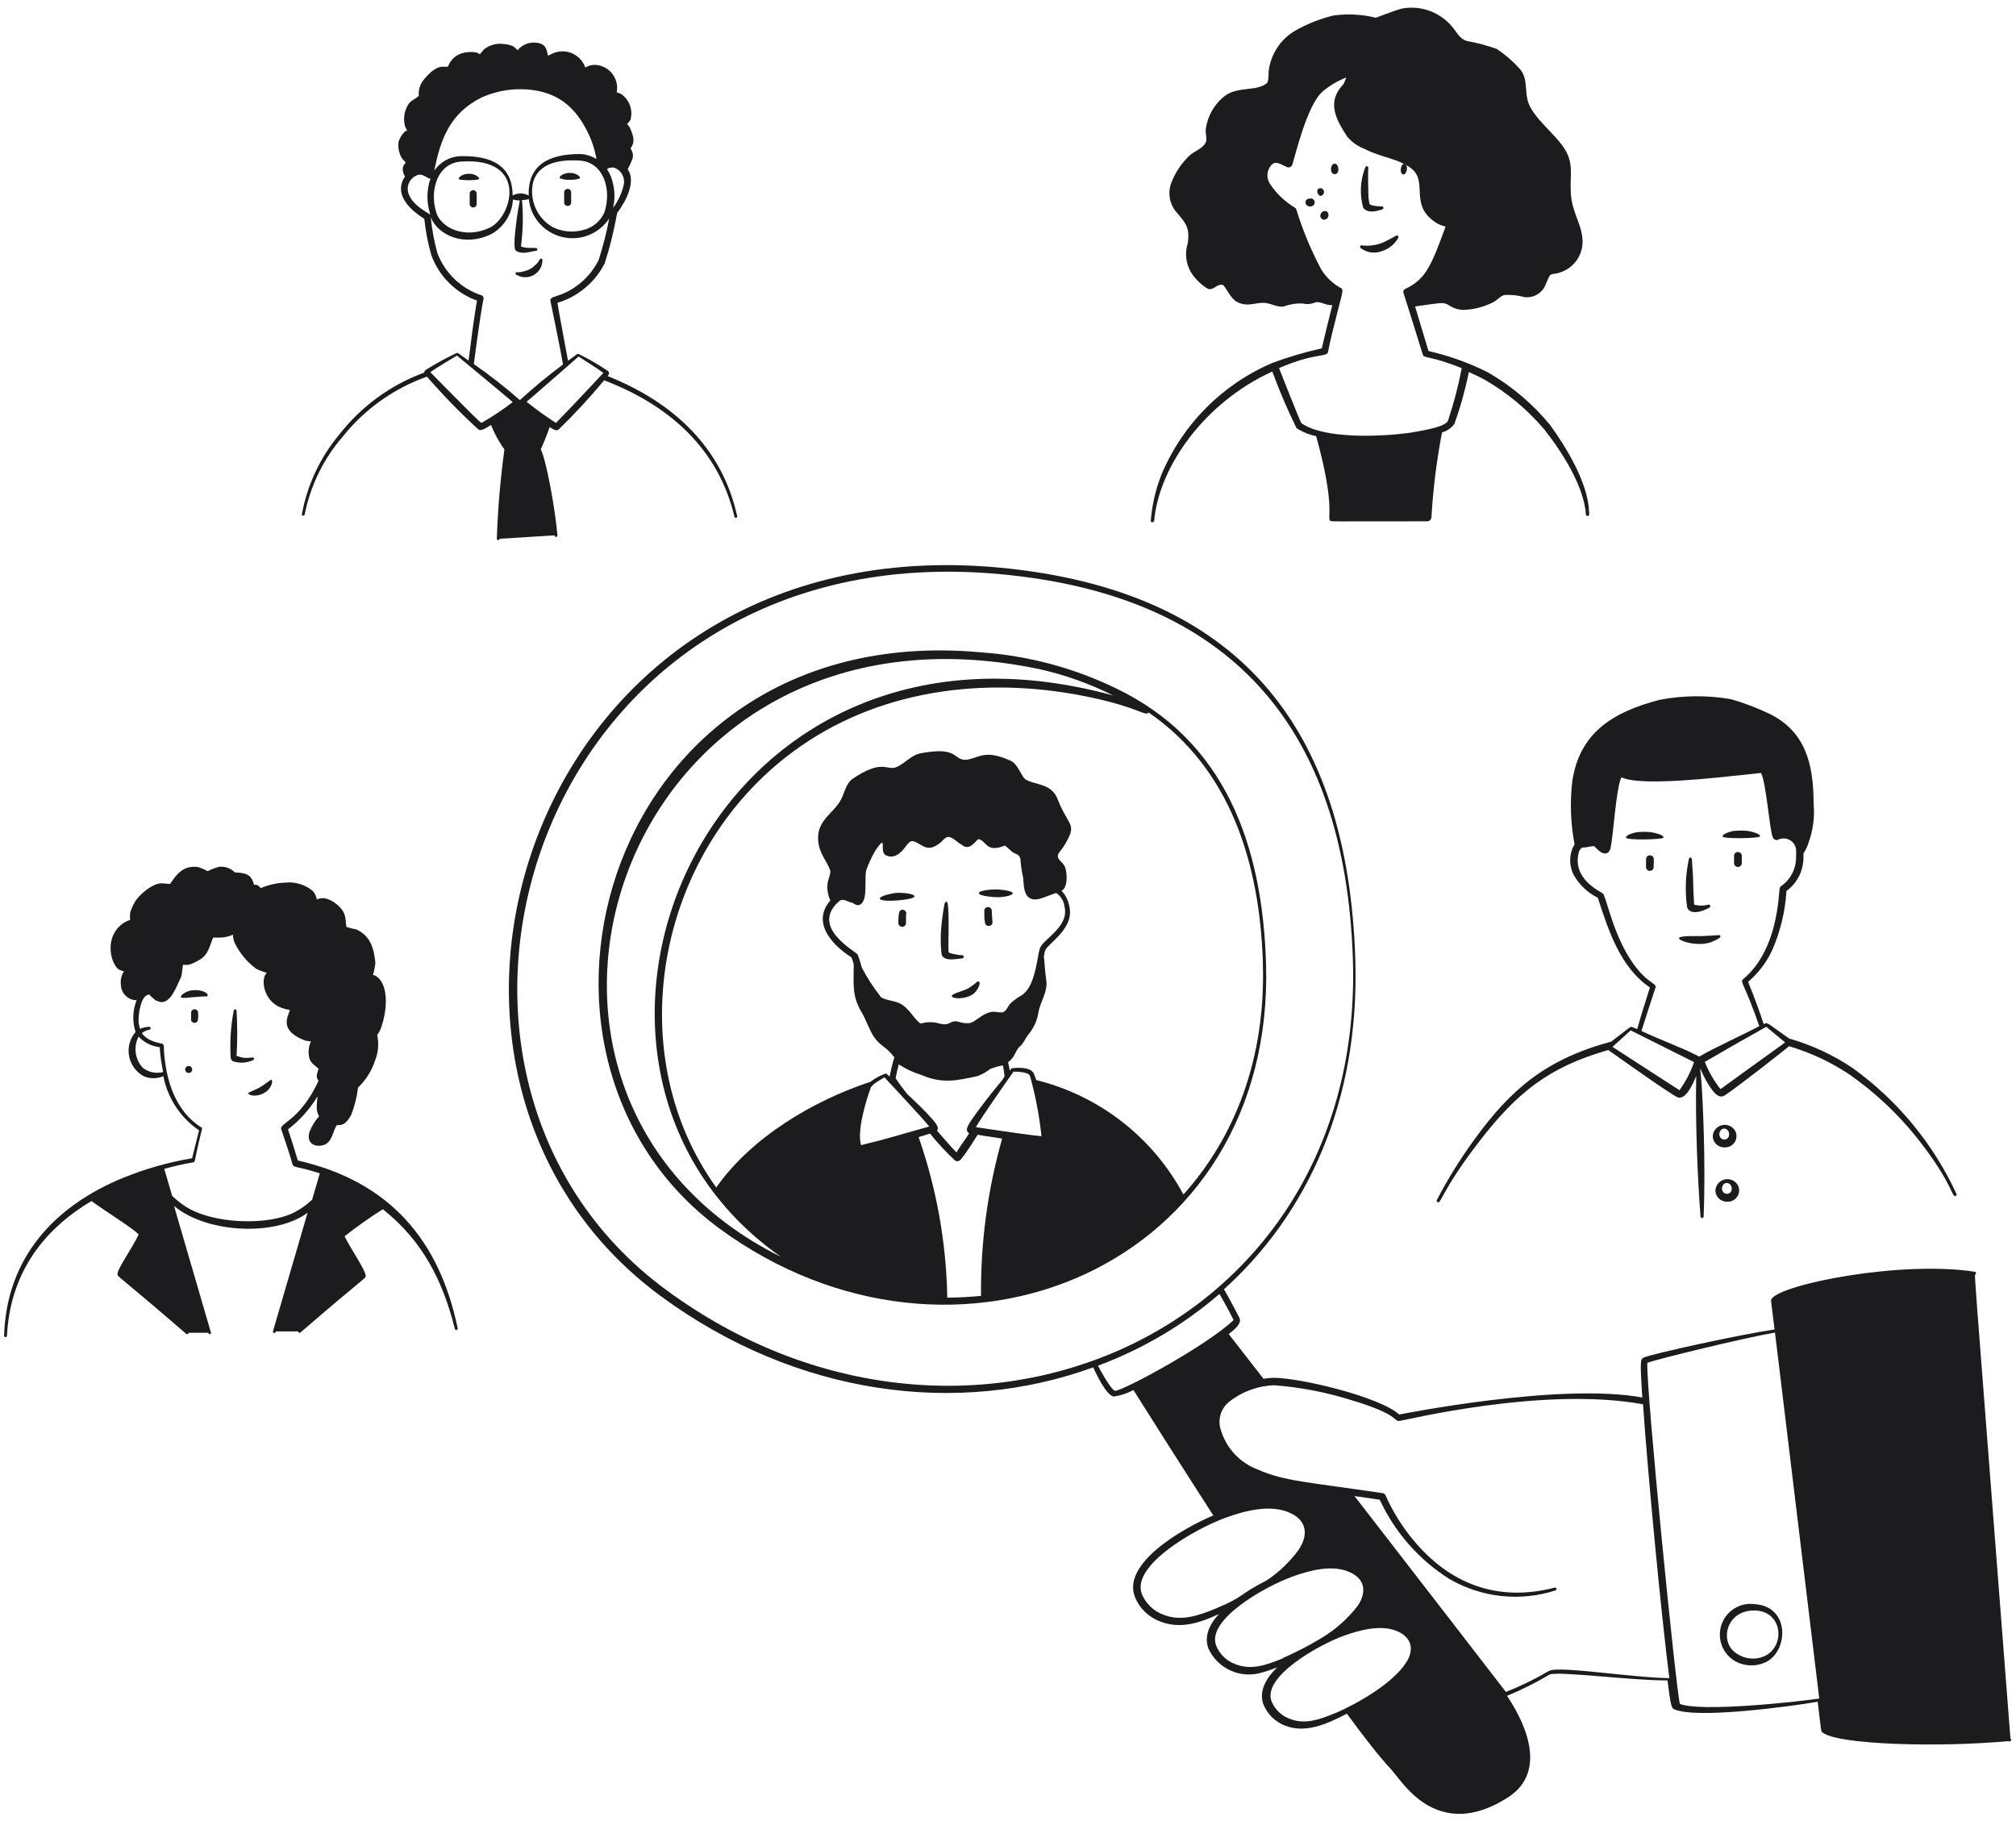
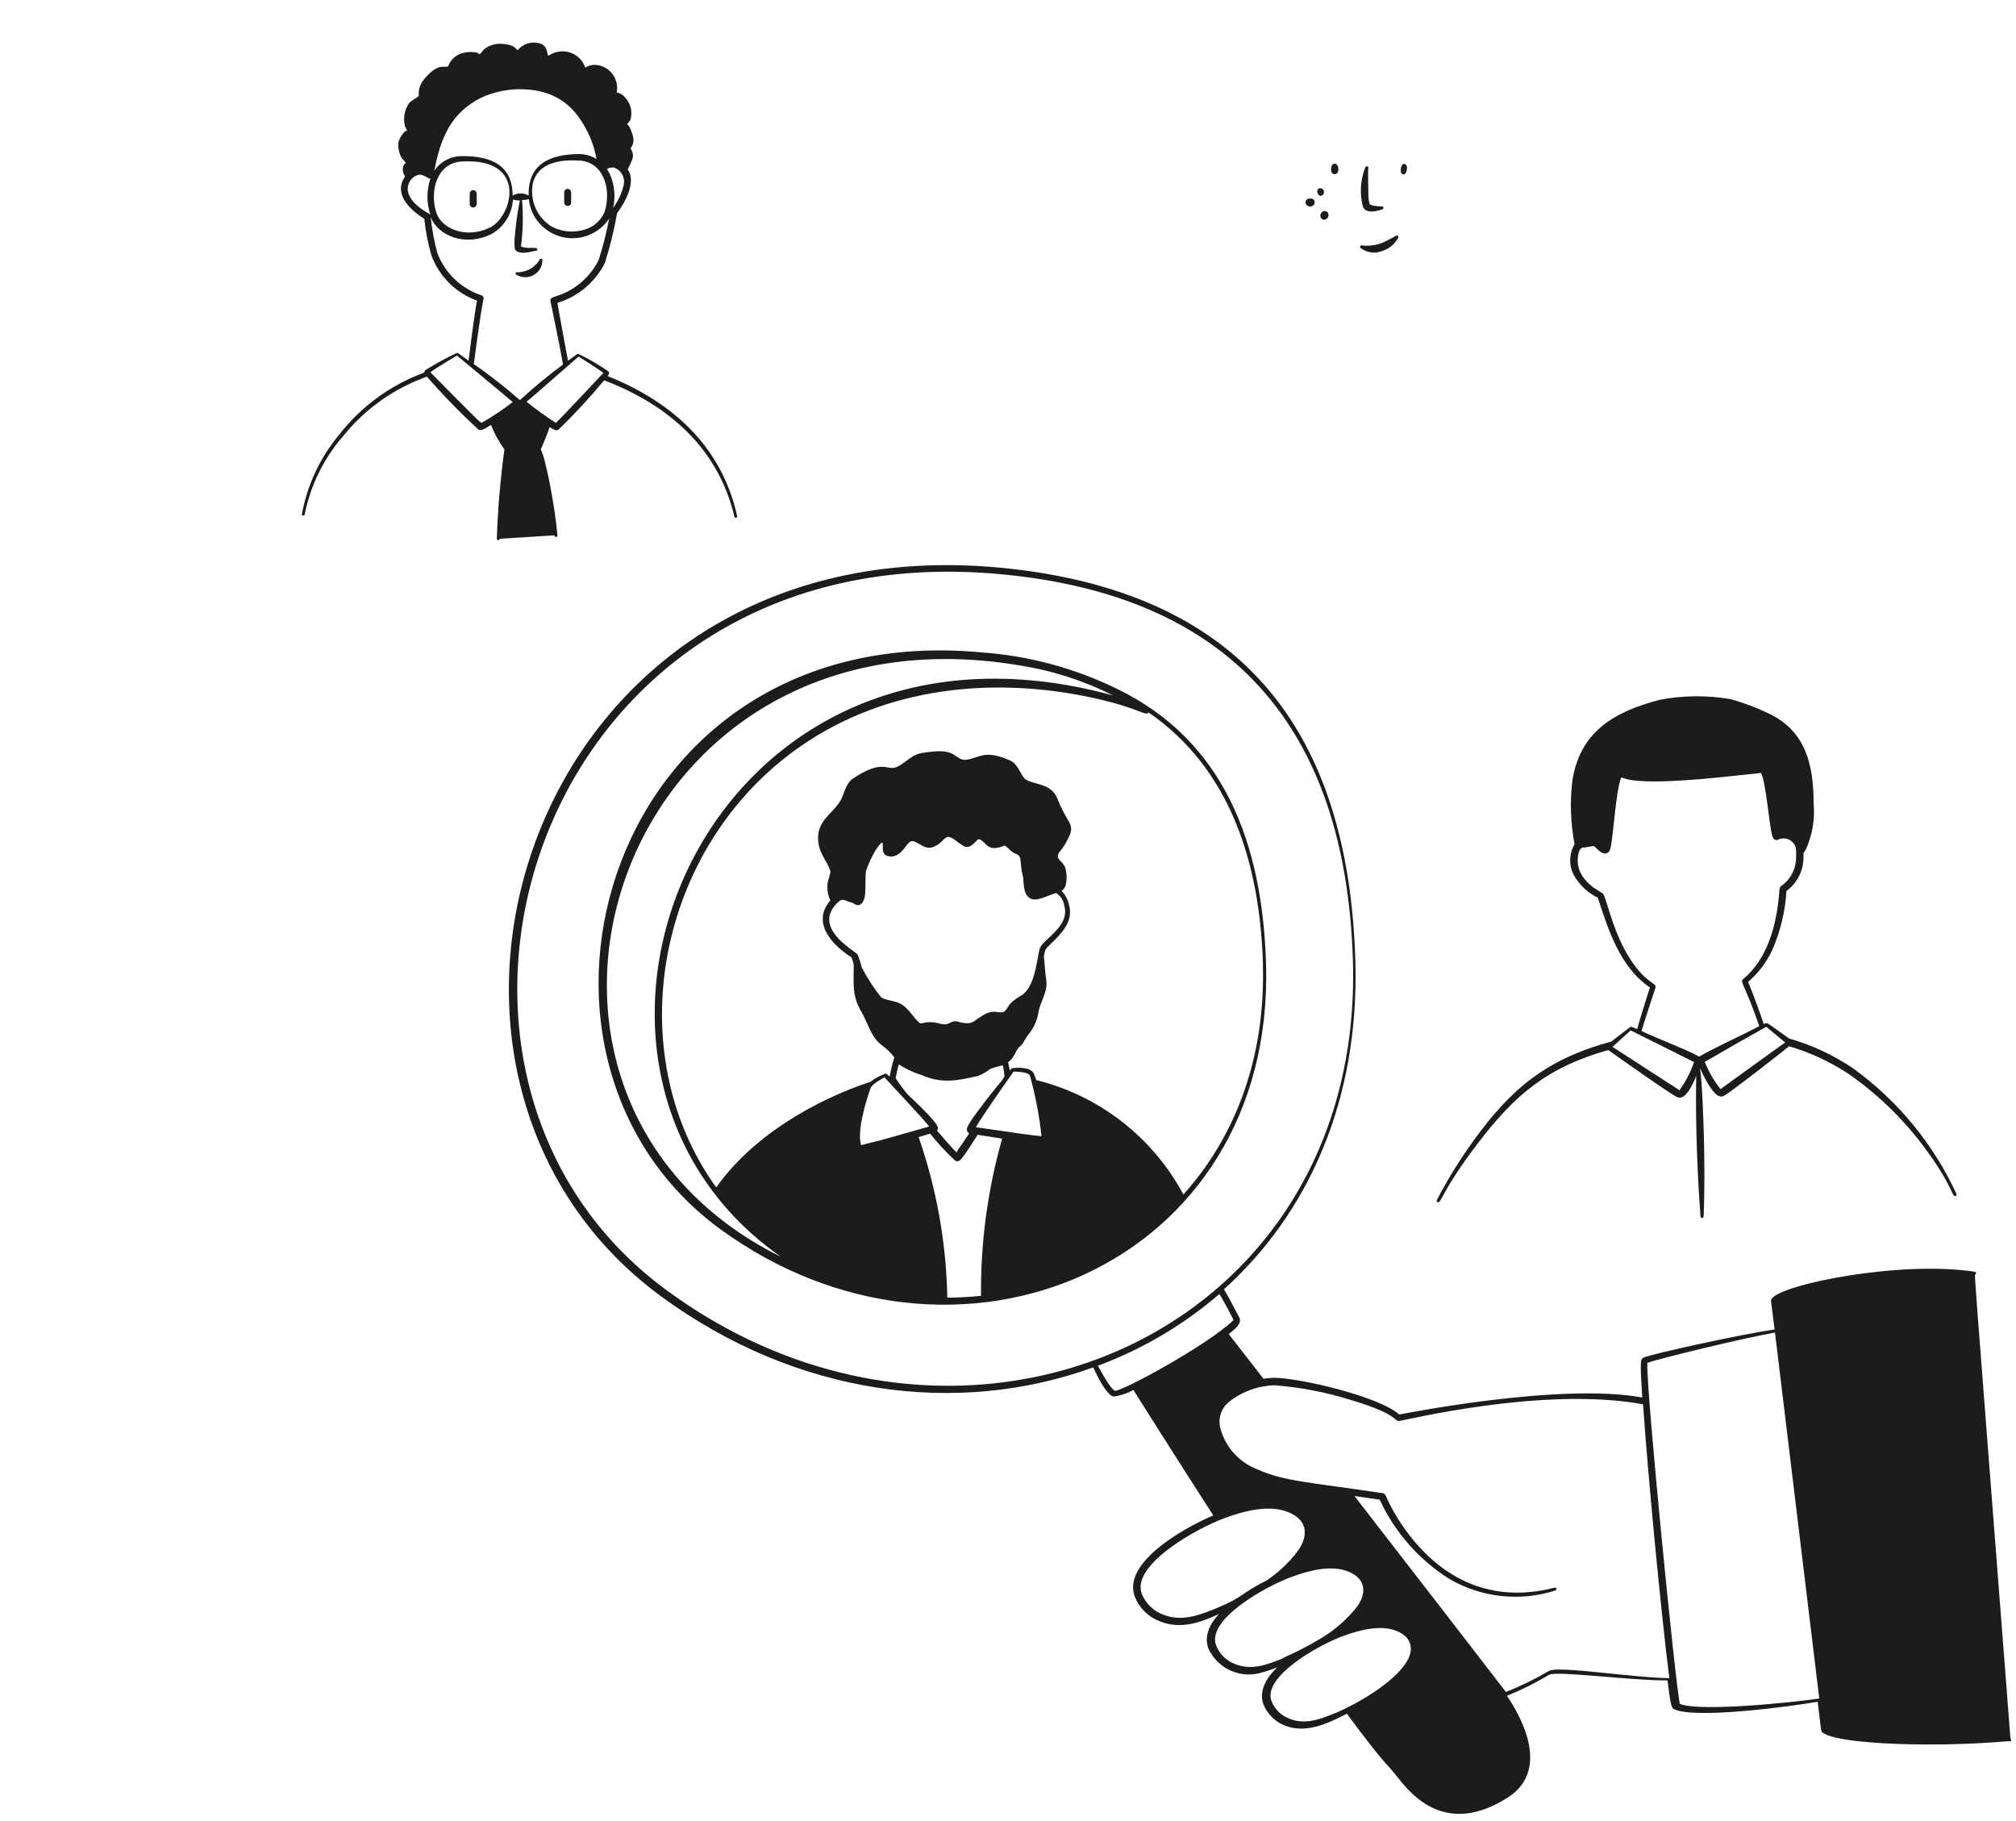
<svg xmlns="http://www.w3.org/2000/svg" fill="none" height="112" viewBox="0 0 124 112" width="124">
  <g fill="#1c1c1e">
-     <path d="m70.99 32.022c.305-3.321 3.094-7.274 7.267-9.171.435 1.184.932 2.345 1.488 3.478.368.24.778.407 1.209.494 1.216 4.394.65 4.986.865 5.2.059.065-.273.039 5.993.039.064-.009.123-.041.166-.09s.067-.111.068-.176c.102-1.746.319-3.483.65-5.2.303-.086.57-.269.76-.52.372-1.041.67-2.108.89-3.192.332.149.65.292.936.449 1.407.805 2.663 1.85 3.712 3.087 1.085 1.385 2.45 3.49 2.554 5.258 0 .045.163.091.189 0s0-.175 0-.24c-.071-1.736-1.378-3.9-2.392-5.298-1.075-1.308-2.379-2.409-3.848-3.25-1.155-.578-2.375-1.014-3.634-1.3l-.826-2.743c1.762-.24 1.69-.28 2.093-.071.246.169.534.267.832.286.641-.014 1.272-.17 1.846-.455.273-.13.468-.397.715-.462.42-.028.842.017 1.248.13.228.028.46-.009.669-.105.209-.096.387-.249.514-.441.149-.24.202-.52.39-.806.065-.098.377-.071.559-.149.445-.128.831-.407 1.092-.789s.381-.843.338-1.304c-.085-.982-.65-1.651-.715-2.788s.189-1.807-.37-2.717c-.559-.91-1.872-1.859-2.236-2.841-.26-.715 0-1.508-.546-2.112-.414-.459-.884-.865-1.397-1.209-.601-.216-1.218-.381-1.846-.494-.397-.117-.546-.422-.812-.76-.363-.48-.853-.85-1.414-1.068-.561-.218-1.172-.276-1.764-.167-.572.163-.923.319-1.612.566-.85-.211-1.733-.257-2.6-.137-.832.199-1.631.517-2.373.943-.445.263-.824.626-1.104 1.06s-.457.928-.514 1.442c0 .195 0 .65-.123.728-.618.494-1.716.195-2.502.722-.347.254-.637.578-.852.951s-.35.786-.396 1.214c0 .234.098.605 0 .754-.202.403-.715.513-1.053.858-.478.47-.847 1.041-1.079 1.671-.104.308-.124.638-.057.956s.22.612.44.851c.559.65.773.929.65 1.853-.095.294-.127.604-.094.91.032.307.129.603.283.871.266.418.624.769 1.046 1.027.351.117.552-.325.91-.24.169.045.435.799.877 1.04.715.384 1.228-.052 1.891.091.254.052.709.267 1.001.189.366-.134.754-.196 1.144-.182.255.065.525.044.767-.059.377-.098.65.208 1.066.156-.175.709-.487 1.95-.65 2.665-1.033.229-2.05.529-3.042.897-3.084 1.319-5.532 3.788-6.825 6.883-.353.903-.572 1.854-.65 2.821-.019.13.195.117.208 0zm10.699-10.4c.052-.286.137-.65.24-1.099.65-2.646.76-2.697.533-2.814-.488-.267-.898-.657-1.19-1.131-.629-1.176-1.143-2.41-1.534-3.686-.015-.052-.05-.097-.098-.123-.607-.366-1.127-.861-1.521-1.45-.115-.17-.171-.372-.162-.577.009-.205.084-.401.214-.56.273-.338.572-.091.988.098.032.012.067.018.101.016.035-.002.068-.01.1-.026.031-.015.059-.037.081-.063s.039-.057.05-.09c.175-.533.903-3.673 1.865-4.492.432-.365.922-.655 1.45-.858-.033.085-.123.319-.163.397-1.008 1.046-.572 2.041.228 3.25.292.339.666.598 1.085.754.91.494 2.112.592 2.873 1.209 1.001.819-.13 2.184 1.397 3.25.205.15.44.255.689.305-.916 2.535-1.261 3.25-2.477 3.835-.049.02-.088.059-.108.107-.021.049-.021.103-.002.153.098.273 1.183 3.776 1.183 3.776.078.26.403.039 2.398.839-.213 1.101-.497 2.186-.852 3.25-.221.422-1.95.65-2.412.735-1.716.228-5.2.39-6.604-.605-.169-.325-1.228-3.029-1.371-3.386 2.288-.975 2.951-.65 3.016-.995z" />
    <path d="m83.842 12.755c.228.37.76.267 1.17.123.012-.002.024-.005.034-.012.011-.006.02-.014.027-.024.007-.01.013-.021.015-.033.003-.012.004-.024.002-.036 0-.13-.13-.039-.592-.123-.045 0-.292-.071-.254-.104-.053-.195-.079-.396-.078-.598 0-.039-.039-1.573 0-1.612.003-.024-.003-.048-.016-.068-.014-.02-.034-.034-.058-.04-.023-.006-.048-.003-.069.009-.021.011-.037.03-.045.053-.311.785-.359 1.649-.137 2.463zm-3.289-.539c-.059-.005-.118.012-.165.049-.047.037-.078.09-.087.148-.009.059.004.119.038.168.034.049.084.084.142.097.033.018.07.027.107.027s.074-.009.107-.027c.061-.019.112-.061.142-.118.03-.057.036-.123.017-.184-.019-.061-.061-.112-.118-.142-.057-.03-.123-.036-.184-.017zm.682-.643c-.357 0-.202.474 0 .474.056-.009.107-.038.144-.082.037-.043.057-.099.057-.155 0-.057-.02-.112-.057-.155-.037-.043-.088-.072-.144-.082zm.39 1.45c-.03-.021-.065-.036-.101-.042-.036-.006-.074-.004-.109.005-.036.01-.068.028-.096.052-.028.024-.05.055-.064.088-.026.036-.042.079-.045.124-.004.045.005.089.025.13.02.04.051.074.088.098.038.024.081.037.126.038.056-.004.109-.024.153-.058.044-.034.078-.08.097-.132.019-.052.021-.109.008-.163s-.042-.103-.082-.141zm.468-2.958c-.28 0-.319.65 0 .65s.292-.637 0-.65zm4.245.663c.195 0 .338-.65 0-.65-.195.039-.286.65 0 .65zm-2.626 4.543c.184.137.401.224.628.254.228.03.459.001.672-.085.421-.132.774-.42.988-.806.011-.018.016-.04.014-.061-.002-.021-.011-.041-.026-.057-.015-.015-.034-.026-.056-.029-.021-.003-.043.001-.062.011-.182.111-.449.24-.513.273-.306.179-.648.29-1.001.325-.186.023-.373.023-.559 0-.011-.005-.024-.009-.037-.009-.013-.001-.025.001-.038.005-.012.004-.023.011-.033.019-.01.009-.017.019-.023.03-.005.011-.009.024-.009.037s.001.026.005.038c.004.012.011.023.019.033.009.009.019.017.03.023zm-54.392-3.361c0-.057-.023-.111-.063-.152-.04-.04-.095-.063-.152-.063s-.111.023-.152.063c-.04.04-.063.095-.063.152v.65c.004.057.031.11.074.147.043.037.1.056.157.051.057-.004.11-.031.147-.074.037-.043.056-.1.051-.156.006-.078-.006-.539 0-.618zm5.382-.065v.592c-.004.057.014.113.051.156.037.043.09.07.147.074.057.004.113-.014.156-.051s.07-.09.074-.147v-.65c-.003-.057-.029-.11-.072-.148-.043-.038-.099-.057-.155-.054-.057.004-.11.029-.148.072-.038.043-.057.099-.054.155zm-2.932 5.057c.162.097.346.148.535.149s.373-.049.536-.144c.163-.095.297-.232.389-.396.092-.164.138-.35.133-.539-.005-.019-.017-.036-.033-.048-.016-.012-.035-.019-.055-.019-.02 0-.039.007-.055.019-.016.012-.027.029-.033.048-.063.126-.151.236-.26.325-.175.187-.401.318-.65.377-.141.044-.288.071-.435.078-.01-.007-.021-.013-.034-.015-.012-.003-.025-.002-.037.001-.012.003-.024.009-.033.017-.01.008-.018.018-.023.029-.005.011-.008.024-.008.036 0 .013.003.025.008.036.005.011.013.021.023.029.01.008.021.014.033.017z" />
    <path d="m34.117 32.938c0 .022.009.044.025.06.016.016.037.025.06.025s.044-.009.06-.025c.016-.016.025-.037.025-.06-.13-1.625-.709-4.745-1.027-5.298.143-.305.416-.975.546-1.371.189.117.39.26.546.156.99-.961 1.927-1.974 2.808-3.035 4.011 1.534 7.027 4.212 8.014 8.392.005.022.019.042.038.054.019.012.043.016.066.011s.042-.019.054-.038c.012-.019.016-.043.011-.066-.936-4.212-3.9-6.987-7.969-8.613.078-.104.156-.202 0-.325-.571-.386-1.168-.732-1.788-1.034-.065-.039-.065 0-.65.416-.123-.682-.572-3.049-.65-3.562.625-.188 1.205-.502 1.706-.92.5-.419.911-.935 1.206-1.517.322-1.011.576-2.042.76-3.087.566-.748 1.17-1.95.65-2.691.1-.18.187-.367.26-.559.042-.087.063-.183.063-.28 0-.097-.022-.192-.063-.28-.023-.057-.051-.111-.085-.163.286-.384.189-.728 0-1.177-.042-.123-.116-.233-.214-.319.081-.077.15-.165.208-.26.082-.288.072-.594-.027-.877-.099-.283-.282-.528-.526-.702-.091-.051-.19-.088-.292-.111.037-.191.035-.387-.006-.576-.041-.19-.121-.369-.234-.527-.113-.158-.258-.291-.424-.39-.166-.1-.352-.165-.544-.19-.251-.034-.507.021-.722.156-.071-.206-.186-.393-.338-.549-.152-.156-.336-.277-.539-.354-.203-.077-.421-.108-.638-.091-.217.017-.427.081-.617.188l-.163.078c-.071-.247-.065-.533-.37-.709-.257-.107-.541-.129-.812-.062s-.512.218-.69.433c-.195-.169-.221-.332-.929-.39-.391-.038-.783.07-1.099.305-.085.071-.24.286-.299.332-.06-.043-.126-.078-.195-.104-.309-.061-.629-.043-.929.052-.19.062-.364.167-.507.306-.143.14-.252.311-.318.5-.26.085-.605-.254-1.488.799-.171.205-.28.456-.312.722-.006.095-.006.191 0 .286-.189.175-.416.254-.592.442-.141.2-.237.427-.283.667-.046.24-.04.487.017.724 0 .065.195.325.104.332s0-.033 0-.059c-.235.187-.407.441-.494.728-.042.34.026.684.195.982.059.091.169.169.254.299-.057.045-.104.102-.137.167s-.05.137-.052.21c-.001.167.049.33.143.468-.689.988.137 1.95 1.183 2.6.078.759.224 1.51.435 2.243.236.642.609 1.224 1.094 1.706s1.07.851 1.714 1.082c-.175.936-.403 2.749-.52 3.692-.689-.487-.65-.5-.748-.462-.656.309-1.292.658-1.905 1.046-.042.039-.068.092-.071.149-2.073.761-3.891 2.09-5.245 3.835-1.172 1.409-1.96 3.098-2.288 4.901.005.019.017.036.033.048.016.012.035.019.055.019.02 0 .039-.006.055-.019.016-.012.027-.029.033-.048.348-1.764 1.147-3.408 2.321-4.771 1.352-1.7 3.153-2.986 5.2-3.712.993 1.142 2.05 2.227 3.166 3.25.169.111.422-.065.773-.28.214.534.491 1.04.826 1.508-.249 1.822-.405 3.655-.468 5.492 0 .022.009.044.025.06.016.016.037.025.06.025s.044-.009.06-.025c.016-.016.025-.037.025-.06 4.479-.273 3.146-.202 3.393-.202zm1.469-11.011c.247.156 1.3.826 1.528 1.008-.059.071-2.6 2.769-2.918 3.075-.626-.4-1.229-.834-1.807-1.3.117-.085 3.055-2.652 3.198-2.782zm2.776-10.55c-.117.508-.338.986-.65 1.404.147-.65.095-1.33-.149-1.95-.24-.572-.319-.344-.085-.513.163 0 .208-.039.319 0 .206.079.377.23.48.424s.134.42.085.635zm-5.85.65c-.149-.086-.319-.132-.491-.132-.172 0-.342.045-.491.132 0-1.839-1.3-2.45-3.139-2.424-.332 0-.658.083-.951.239-.292.156-.542.382-.726.658.384-2.021 1.02-3.555 2.88-4.491 1.117-.51 2.366-.651 3.568-.403 1.528.332 2.425 1.3 3.087 2.736.17.38.3.776.39 1.183.033.137.033.182.045.254-.309-.191-.664-.297-1.027-.305-1.891 0-3.192.663-3.139 2.535zm-2.418 1.989c-1.502.702-2.951 0-3.25-.916-.462-1.456.104-3.094 1.547-3.165 4.134-.26 3.127 3.438 1.703 4.082zm2.697-2.808c.332-1.183 1.625-1.41 2.847-1.332 1.456.071 2.002 1.722 1.547 3.165-.121.282-.308.531-.546.726-.238.195-.519.329-.819.392-.624.16-1.286.086-1.859-.208-.46-.275-.821-.688-1.031-1.181-.21-.493-.259-1.04-.139-1.562zm-7.657.715c-.045-.12-.063-.248-.054-.376.009-.128.046-.252.108-.364s.147-.21.25-.286c.103-.076.221-.13.346-.156.338 0 .487.24.689.247-.242.719-.242 1.497 0 2.216-.104-.104-1.06-.52-1.339-1.28zm4.609 6.455c.009-.045.001-.091-.022-.13-.023-.039-.059-.069-.102-.084-.618-.203-1.183-.542-1.654-.992-.47-.45-.834-1-1.063-1.608-.198-.724-.335-1.463-.409-2.21.442 1.125 2.087 1.865 3.757 1.027.376-.216.691-.522.918-.891.227-.369.358-.789.382-1.221.137.041.28.061.422.059-.151.771-.257 1.55-.319 2.333-.013.186-.013.373 0 .559.004.078.036.152.091.208.409.267.995 0 1.222 0 .012 0 .023-.002.034-.007.011-.005.02-.011.028-.02.008-.009.014-.019.018-.03.004-.011.005-.023.004-.034 0-.149-.267-.052-.754-.111-.088-.009-.174-.033-.254-.071.127-.946.149-1.903.065-2.853.682 0 .254-.312.572.605.177.465.48.873.874 1.177.394.305.864.495 1.359.55.495.055.996-.027 1.447-.238.451-.211.836-.542 1.111-.957-.162.865-.379 1.718-.65 2.554-.279.561-.676 1.056-1.163 1.45-1.157.923-1.872.696-1.8 1.073.104.5.65 3.133.773 3.9-.921.684-1.806 1.415-2.652 2.191-.902-.792-1.848-1.532-2.834-2.216.013-.065.364-2.886.598-4.011zm-.059 7.592c-.111.065.059.221-1.8-1.645l-1.411-1.43c.228-.189 1.359-.865 1.631-1.027.156.123 3.308 2.743 3.432 2.86-.588.456-1.207.871-1.853 1.242z" />
-     <path d="m28.988 10.695c-.494-.059-.812.214-.773.312s1.196.104 1.248 0-.247-.286-.474-.312zm5.96.364h.221c.168-.005.334-.033.494-.085.078-.123-.24-.305-.468-.332-.5-.065-.819.214-.773.312.167.069.346.104.526.104zm71.312 62.849c.117.003.234-.024.338-.079.104-.054.193-.135.258-.233s.104-.211.113-.328-.011-.235-.059-.342c-.073-.143-.19-.258-.333-.329-.144-.071-.306-.093-.463-.064-.158.029-.301.109-.41.226-.108.118-.175.267-.192.426-.003.098.015.195.052.286s.092.172.162.24c.071.068.155.12.246.154.092.034.19.048.288.041zm-.345-.839c.072-.52.715-.338.585.163-.021.057-.06.105-.11.14-.049.034-.109.053-.169.053-.061 0-.12-.018-.17-.053s-.088-.083-.11-.14c-.018-.052-.027-.107-.026-.163zm.182-2.502c.118.003.234-.024.338-.079.104-.054.193-.135.258-.233s.104-.211.114-.328c.009-.117-.011-.235-.06-.342-.072-.143-.189-.258-.333-.329-.143-.071-.306-.093-.463-.064-.157.029-.301.109-.409.226s-.176.267-.192.426c-.003.098.014.195.051.286s.092.172.163.24c.07.068.154.12.246.154.092.034.19.048.287.041zm-.344-.845c.071-.507.715-.344.585.169-.022.057-.06.105-.11.14s-.109.053-.17.053c-.06 0-.12-.018-.17-.053s-.088-.083-.109-.14c-.02-.054-.028-.112-.026-.169z" />
    <path d="m96.711 48.025c-.155 1.299-.109 2.615.137 3.9-.167.284-.26.606-.269.936-.009.33.066.656.217.949.34.608.857 1.097 1.482 1.404.65 2.002 1.378 4.277 3.204 5.519-.143.455-.65 2.041-.78 2.561l-.351-.143c-.078 0 0-.052-1.248.91-3.971 1.073-6.143 2.886-8.411 6.013-.864 1.184-1.638 2.431-2.314 3.731-.012.022-.014.049-.007.073.007.024.024.045.046.057.24.123.208-.65 2.529-3.679s4.316-4.641 7.976-5.675c.24.169 3.9 2.776 4.264 2.905.481.189.923-.767 1.144-1.3-.058 2.997.085 6.26.267 8.652.005.021.017.039.034.052s.038.02.06.02c.021 0 .042-.007.059-.02s.03-.032.035-.052c.137-3.192-.045-7.15-.136-8.339-.111-1.345-.202-.754.539.364.202.299.501.689.826.546s3.9-2.938 4.03-3.062c1.294.382 2.526.954 3.653 1.696 1.779 1.237 3.346 2.754 4.641 4.492 1.794 2.385 1.709 3.12 1.95 3.022.022-.01.041-.028.05-.051.01-.023.01-.049.002-.072-1.426-3.091-3.627-5.76-6.39-7.748-1.197-.805-2.513-1.417-3.9-1.813-1.534-1.073-1.3-1.001-1.566-.884-.215-.65-.559-1.625-.962-2.6.627-.536 1.133-1.202 1.482-1.95.504-1.152.801-2.385.877-3.64.326-.238.591-.55.773-.911s.276-.759.274-1.163c0-.37 0-.234.065-.338.102-.177.185-.364.247-.559.28-.769.387-1.59.312-2.405 0-2.438-.507-4.446-2.724-5.525-.762-.365-1.553-.665-2.366-.897-1.449-.25-2.93-.237-4.374.039-2.899.748-4.927 2.034-5.376 4.986zm6.591 19.026c-.123-.071-3.828-2.483-4.121-2.665l1.118-1.014 3.9 1.95c-.213.617-.515 1.2-.897 1.729zm5.337-3.9 1.163.962c-.286.195-3.861 2.788-3.978 2.873-.402-.512-.728-1.079-.968-1.683.045 0 1.95-1.137 3.048-1.736zm1.833-10.465c.008.357-.072.71-.234 1.028-.163.318-.402.59-.696.792-.104.091-.091.247-.117.52-.162 1.911-.734 3.985-2.216 5.2-.208.163.136.364 1.001 2.886-1.04.552-2.711 1.3-3.614 1.827-.098.059-.046.059-.169 0-.975-.513-2.21-.943-3.465-1.528.085-.292.689-2.139.865-2.671.104-.312-.683-.24-1.749-2.067-.955-1.638-1.3-3.575-1.495-3.724s-1.879-.897-1.482-2.502c.011-.066.037-.129.075-.184.038-.055.088-.101.146-.135.273 0 .5-.078.65-.085s.059 0 .319.228c.416.384.709.228.78-.156.175-.903.312-3.321.605-4.186.085-.234-.039-.045.793.065 2.015.26 6.344-.312 7.846-.455.325.566.533 3.614.734 3.978.025.056.068.1.124.125.055.025.117.029.175.011.107-.056.226-.086.347-.087s.241.025.35.078.203.131.277.227c.073.096.122.209.144.328.015.16.017.321.007.481z" />
-     <path d="m107.38 51.093c-.201-.013-.403-.013-.604 0-.26 0-.871.195-.819.357s2.255.104 2.288 0c.091-.163-.546-.332-.865-.357zm-5.941.078c-.201-.016-.403-.016-.604 0-.26 0-.871.182-.819.351.052.169 2.255.111 2.294 0 .085-.156-.546-.325-.871-.351zm.28 1.631c-.009-.056-.038-.107-.082-.144-.043-.037-.098-.057-.155-.057s-.112.02-.156.057c-.043.037-.072.088-.082.144v.526c0 .062.025.122.069.166.044.044.103.069.165.069s.122-.025.166-.069c.044-.044.068-.103.068-.166.013-.13.013-.39.007-.526zm2.054 3.01c.175.474.916.28 1.384 0 .018-.013.031-.031.037-.052s.005-.043-.003-.064c-.009-.02-.023-.037-.042-.048s-.041-.015-.063-.012c-.289.081-.595.081-.884 0-.104-1.625 0-.982-.137-2.788 0-.098-.156-.182-.188 0-.209.974-.244 1.978-.104 2.964zm3.36-3.211c-.009-.056-.038-.107-.081-.144-.044-.037-.099-.057-.156-.057s-.112.02-.155.057c-.044.037-.073.088-.082.144v.52c.009.056.038.107.082.144.043.037.098.057.155.057s.112-.02.156-.057c.043-.037.072-.088.081-.144.007-.065 0-.435 0-.52zm-2.515 4.973c-.247 0-1.3-.039-1.346.123-.045.163 1.06.526 1.898.273.117-.039.65-.24.65-.377s-.052-.059-1.202-.019zm-48.373-2.438c0-.189-.78-.24-1.085-.221s-1.06.195-1.046.351c.026.267 2.119.085 2.132-.13zm-.806.826c-.104.045-.182.085-.182.806 0 .062.025.122.069.165.044.044.103.069.166.069s.122-.025.166-.069c.044-.044.069-.103.069-.165v-.494c.017-.041.021-.086.014-.13-.008-.044-.028-.084-.058-.117s-.069-.056-.112-.068c-.043-.012-.088-.011-.13.002zm3.77 2.977c.021-.005.039-.018.052-.035s.02-.038.02-.059-.007-.042-.02-.059c-.013-.017-.032-.029-.052-.035-.195 0-.455-.052-.65-.098-.071-.02-.14-.044-.208-.071-.052-.182.059-2.438-.065-3.01 0-.13-.163-.208-.208.104s-.104.552-.156 1.105c-.08.647-.08 1.302 0 1.95.182.409.832.254 1.287.208zm2.229-3.757c.208 0 .858-.091.852-.247s-.799-.234-1.034-.234-1.053.052-1.046.234.969.254 1.228.247zm-.435.877c.006-.034.004-.068-.005-.101s-.025-.063-.047-.089c-.022-.026-.049-.047-.08-.061-.031-.014-.064-.022-.098-.022-.034 0-.068.007-.099.022-.031.014-.058.035-.08.061-.022.026-.038.057-.047.089s-.011.067-.005.101c0 .286 0 .494.039.65-.001.033.005.067.017.098s.032.059.056.082c.024.023.053.04.085.051s.065.015.098.011c.033-.003.065-.014.094-.03s.054-.039.073-.067c.019-.027.033-.058.039-.091s.006-.067-.002-.099c-.013-.123-.019-.312-.039-.605zm-2.457 5.2c0 .189.871.221 1.339-.143.234-.182.462-.65.338-.728s-.065 0-.598.357c-.377.234-1.092.351-1.079.513zm-40.228 10.114c-.169-.585-.409-1.333-.605-1.911.728-.559 1.345-1.249 1.82-2.034-.098.839-.045.943.091 1.228-.246.276-.442.593-.579.936-.202.566.149.982.786.852s.65-.988.897-1.248c.305 0 .513 0 .865-.605.216-.547.36-1.119.429-1.703.487-.463.85-1.042 1.053-1.683.198-.491.241-1.031.123-1.547.117-.158.207-.333.267-.52.292-.858.449-2.191-.091-2.886-.098-.117-.292-.299-.435-.28.074-.246.125-.498.149-.754-.085-.929-.338-1.703-1.202-2.067-.059 0-.409-.085-.572-.137-.104-.397.078-.852-.618-1.411-.208-.176-.455-.299-.722-.357-.166-.018-.334.007-.487.071-.033-.183-.111-.355-.228-.5-.233-.201-.505-.352-.799-.444s-.604-.122-.91-.089c-.526.019-1.044.136-1.528.344-.025-.06-.066-.111-.119-.148-.053-.037-.115-.058-.18-.06-.137 0-.098 0-.13-.117-.202-.65-.709-.605-1.151-.65-.126-.128-.279-.224-.448-.283s-.349-.077-.527-.055c-.241.063-.474.152-.696.267-.184-.103-.378-.188-.579-.254-.858-.111-1.261.332-1.729 1.034-.449 0-.611-.143-1.144.163-.384.223-.718.521-.982.877-.14.228-.251.473-.332.728-.019.149-.019.3 0 .449-.385.124-.714.38-.929.722-.572.923-.143 2.151.286 2.353.083.039.17.067.26.085-.155.241-.221.528-.189.812.002.256.104.502.286.683.181.181.427.284.683.286-.246.623-.269 1.312-.065 1.95-.172.201-.297.438-.366.693s-.08.523-.033.783c.047.26.152.507.306.721.154.215.355.392.586.52.192.084.398.128.608.128.209 0 .416-.044.608-.128.264 1.358 1.054 2.556 2.197 3.334-.078.292-.37 1.469-.429 1.716-1.436.243-2.841.64-4.192 1.183-4.303 1.748-7.235 4.973-7.371 9.75.005.019.017.036.033.048.016.012.035.019.055.019.02 0 .039-.007.055-.019.016-.012.027-.029.033-.048.182-3.672 2.054-6.435 5.2-8.3.839.618 2.6 1.703 2.899 2.054-.319.728-1.3 2.093-1.3 2.425 0 .202-.11-.065 4.225 3.686.012.012.028.019.044.022s.034.001.049-.006.028-.018.037-.033c.009-.014.013-.031.012-.048h1.216c.052.156.202.071.169 0l-2.275-7.8c2.028 1.696 6.266 1.879 8.216.416l-2.132 7.3c0 .098.123.182.175 0h1.378c-.001.017.004.034.012.048.009.015.022.026.037.033s.033.009.049.006.032-.011.044-.022c4.095-3.536 4.004-3.289 4.011-3.49 0-.325-.943-1.69-1.3-2.425.755-.594 1.541-1.15 2.353-1.664 2.463 1.95 3.705 4.439 4.433 7.364.006.022.021.042.041.053.02.012.044.015.067.009.022-.006.042-.021.053-.041.012-.02.015-.044.009-.066-1.118-5.388-4.16-9.028-9.835-10.316zm-9.535-5.7c-.235-.254-.387-.575-.433-.918-.047-.343.014-.692.173-1.0.341.366.803.597 1.3.65.033.514.104 1.024.214 1.528-.215.056-.44.062-.658.017s-.422-.14-.597-.277zm9.412 8.84c-1.56.89-5.2.812-6.903-.39-.248-.173-.482-.364-.702-.572l-.487-1.664c.592-.163 1.196-.299 1.788-.403.104 0 .059 0 .299-1.066s.28-1.02.202-1.073c-1.586-.988-2.191-2.873-2.308-4.739 0-.319 0-.37-.117-.416-.117-.045-.877-.117-1.242-.65.139-.108.301-.182.474-.214.019-.005.036-.017.048-.033.012-.016.019-.035.019-.055 0-.02-.007-.039-.019-.055-.012-.016-.029-.027-.048-.033-.202.002-.401.046-.585.13-.087-.261-.114-.539-.078-.812.039-.429.202-1.3.65-1.3.094.112.201.212.319.299.014.022.034.04.056.054s.048.022.074.024c.793.409 1.163-.767 1.501-1.45.065-.137.071-.546.123-.76.24 0 .325.098 1.027-.312.552-.319.605-.877.826-1.359h.481c.253-.016.502-.075.735-.175.002.196.049.39.137.566.308.605.754 1.13 1.3 1.534.209.1.426.18.65.24-.403.332-.234 1.729.884 2.151.171.06.347.106.526.137-.065.351-.748 1.235.936 1.879.118.025.237.042.357.052-.033.091-.085.234-.091.273-.062.25-.062.511 0 .76.098.338.384.468.566.65-.091.325-.195.481 0 .741-1.163 2.49-2.438 2.6-2.295 2.983.221.65.513 1.508.696 2.158.059.221.214.078 1.677.552l-.474 1.619c-.299.286-.636.531-1.001.728z" />
-     <path d="m11.814 60.907c-.416.052-.735.325-.689.422s.65 0 .735 0c.852-.078.89 0 .916-.117s-.338-.377-.962-.305zm.37 1.359c-.005-.057-.033-.109-.077-.146s-.101-.054-.157-.049c-.057.005-.109.033-.146.077-.037.044-.054.101-.049.157v.442c.012.05.042.094.084.124.042.03.093.044.144.039s.099-.028.135-.065c.036-.037.057-.086.06-.137.019-.137.019-.299.006-.442zm3.438 2.834c-.039-.137-.195 0-.65-.045-.144-.026-.285-.065-.422-.117.055-.924.055-1.851 0-2.776 0-.091-.143-.143-.175 0-.179.935-.242 1.889-.189 2.841 0 .123.065.247.182.28.402.123.836.091 1.216-.091.015-.009.027-.023.034-.039.007-.016.009-.035.005-.052zm1.053 1.3s-.481.344-.494.351l-.169.111c-.182.111-.741.332-.741.364 0 .169.65.299 1.17-.143.208-.169.397-.611.234-.682zm-5.07-.839c-.057 0-.111.023-.152.063-.04.04-.063.095-.063.152s.023.111.063.152c.04.04.095.063.152.063s.112-.023.152-.063c.04-.04.063-.095.063-.152s-.023-.112-.063-.152-.095-.063-.152-.063zm96.324 33.098c-.42-.057-.846.029-1.211.243-.365.214-.648.545-.803.939-.155.394-.173.828-.052 1.234s.375.759.72 1.003c.31.208.67.327 1.042.345s.742-.065 1.071-.241c1.293-.721 1.404-3.373-.767-3.523zm.604 3.198c-.274.122-.575.171-.875.144-.299-.028-.586-.131-.834-.3-1.118-.702-.65-2.678 1.092-2.652s1.924 2.204.617 2.808z" />
    <path d="m123.658 106.921c-2.529-32.74-2.204-28.008-2.119-28.6.002-.012.001-.024-.002-.036-.003-.012-.008-.023-.015-.033-.008-.01-.017-.018-.027-.024-.011-.006-.022-.01-.034-.012-4.55-.702-11.882.76-12.493 1.664-.059.085-.052 0 .182 1.885-2.158.319-7.43 1.476-8.034 1.722-.228.091-.247.182-.104 2.463-5.09-.936-14.879 1.04-14.95 1.046-1.209-1.092-6.071-2.249-7.696-2.256-.218.002-.435.022-.65.059l-2.139-2.749c.299-.24.852-.65.65-1.014s-.552-1.085-.943-1.742c5.122-4.615 8.346-11.55 8.079-20.247-.442-14.424-7.267-22.718-21.794-24.128-29.192-2.788-39.553 31.096-20.917 44.804 8.352 6.13 18.259 7.404 26.585 4.375.228.474.793 1.677 1.248 1.794.431-.056.848-.193 1.228-.403.149.24 3.094 4.901 4.914 7.715-2.009.852-5.636 2.99-4.816 5.024.138.34.345.648.608.904.263.256.576.455.919.585 1.235.494 2.412.117 3.64-.449-.65.689-.91 1.436-.65 2.125.279.608.771 1.092 1.383 1.361.612.27 1.301.306 1.938.102 1.04-.293 1.027-.455.709-.104-.611.65-.897 1.391-.65 2.067.117.293.293.56.517.783s.49.399.783.517c1.248.5 2.535-.039 3.835-.722 1.04 1.411 1.95 2.6 2.717 3.419.481.533 1.469 2.139 3.172 2.6 1.053.299 2.379.182 4.03-.877 2.197-1.417 1.391-4.069-.071-6.24.899-.366 1.768-.801 2.6-1.3.462-.247 5.089.37 7.273.351.163 1.241.215 1.683.384 1.761 1.3.65 7.338-.182 8.853-.448.227 1.846.201 1.787.266 1.859.579.565 3.803.702 4.615.734 2.29.081 4.582.024 6.864-.169.023.015.05.02.076.014.026-.005.049-.021.064-.043.015-.023.02-.05.014-.076-.005-.026-.021-.049-.043-.064zm-82.687-27.592c-18.233-13.403-8.138-46.728 20.599-44.011 13.962 1.3 21.177 9.208 21.645 23.725.709 23.127-24.056 33.69-42.243 20.287zm27.625 6.214c-.28-.071-.929-1.3-1.066-1.547 2.735-1.014 5.266-2.509 7.475-4.413.357.611.682 1.222.871 1.605-1.605 1.534-6.604 4.251-7.28 4.355zm6.253 13.357c-1.144.474-2.197.845-3.308.403-.29-.108-.555-.275-.779-.49-.224-.215-.401-.473-.521-.758-.722-1.774 3.334-4.062 5.154-4.713 1.17-.429 2.659-.806 3.822-.351s1.3 1.385.65 2.34c-.537.73-1.196 1.362-1.95 1.865-1.742.884-1.319.969-3.068 1.703zm4.082 3.081c-1.034.429-1.982.767-2.977.358-.258-.098-.492-.247-.689-.44-.197-.192-.352-.423-.455-.678-.65-1.593 3.029-3.66 4.66-4.245 1.053-.39 2.405-.741 3.451-.325s1.163 1.254.592 2.106c-.633.821-1.419 1.512-2.314 2.035-.739.442-1.505.837-2.295 1.183zm3.192 3.38c-.975.403-1.879.728-2.828.338-.242-.093-.463-.234-.648-.415s-.332-.398-.431-.638c-.605-1.514 2.893-3.484 4.426-4.036.995-.364 2.281-.696 3.25-.306.969.39 1.118 1.177.566 1.996-.832 1.248-2.912 2.45-4.303 3.055zm13.162-2.6c-.851.501-1.74.936-2.659 1.3-.052-.071-5.09-6.597-9.315-12.051l1.554.228c.93 2.008 2.422 3.704 4.296 4.881.975.564 2.056.918 3.176 1.039s2.252.006 3.324-.337c.013-.002.024-.007.035-.014.011-.007.02-.016.026-.026.007-.011.011-.022.013-.035.002-.012.001-.025-.002-.037-.003-.012-.009-.024-.017-.034s-.018-.018-.029-.024c-.011-.006-.023-.009-.036-.01-.013-.001-.025.001-.037.005-3.497.903-6.455-.228-8.691-2.938-.691-.832-1.264-1.755-1.703-2.743-.014-.033-.037-.063-.065-.085-.028-.023-.062-.038-.098-.045-4.635-.689-6.077-.735-7.696-1.456-.558-.209-1.059-.549-1.459-.991-.4-.442-.689-.974-.842-1.55-.078-.3-.065-.616.036-.909.102-.293.288-.549.535-.736.789-.617 1.755-.966 2.756-.995 1.58.121 3.141.42 4.654.89 3.068.91 2.652 1.333 3.035 1.3.24 0 8.814-2.151 14.983-1.02.305 4.426 1.111 12.857 1.618 16.842-2.294-.026-6.786-.767-7.397-.449zm8.041 2.035c-.254-.995-2.087-19.409-2.002-20.982.728-.254 5.772-1.488 7.852-1.859l2.723 22.509c-1.469.221-7.28.839-8.573.332z" />
    <path d="m77.871 59.25c-.228-7.338-2.548-13.695-9.197-16.9-2.59-1.26-5.396-2.015-8.268-2.223-23.101-2.171-30.738 24.7-16.146 35.438 14.495 10.614 34.177 2.321 33.611-16.315zm-.195 0c.182 5.85-1.736 10.719-4.888 14.216-.931-1.741-2.218-3.268-3.777-4.48s-3.354-2.084-5.271-2.559l-.143-.384c-.169-.397-.91-.403-1.339-.344-.052 0-.065.045-.149.143-.137-.767-.169-.351.143-.748.208-.26.267-.566.494-.748s.325-.52.539-.76c.304-.375.506-.823.585-1.3.091-.65.605-1.3.481-2.009-.085-.539-.111-1.352-.149-1.404.078-.481.045-.449.429-.826.735-.702 1.411-1.411 1.111-2.438-.072-.309-.227-.592-.449-.819.377-.208.344-.949.254-1.333-.111-.5-.65-.559-.429-.988.304-.362.547-.77.722-1.209.143-.546-.098-.65-.52-1.502-.305-.598-.292-.897-.728-1.222s-1.04-.338-1.482-.579c-.292-.163-.462-.943-.949-1.17-1.462-.65-1.82-.273-2.515-.098-.877.221-.65-.513-1.95-.487-.34.016-.679.055-1.014.117-.689.111-1.111.748-1.638.89s-.845-.5-2.6.689c-.422.286-.52.936-.728 1.3-.487.903-1.631 1.3-1.359 2.756.137.689.52 1.008.709 1.599.045.163-.13.533-.156.735-.055.372.001.752.163 1.092-1.092 1.254-.104 2.6 1.3 3.503.055.138.101.279.137.422-.007.03-.007.061 0 .091 0 1.177-.117 1.865.507 2.899.214.344.474 1.099.748 1.488.39.572.735.566 1.242 1.248-.117.389-.212.784-.286 1.183-.175-.156-.208-.214-.286-.175-.321.12-.624.287-.897.494-3.536 1.17-7.332 3.425-9.483 6.5-6.019-8.359-3.666-21.002 5.2-27.144 5.252-3.64 11.823-4.303 17.966-2.97 2.951.65 3.179 1.144 3.432.903 5.044 3.471 6.838 9.308 7.027 15.425zm-9.21-16.477c-25.272-6.923-37.154 22.822-20.43 34.528-20.273-10.056-9.964-41.541 15.867-36.153 1.583.349 3.116.895 4.563 1.625zm-13.377 23.543c.049-.287.114-.572.195-.852.431.281.899.499 1.391.65 1.261.546 2.151.357 3.465.065.276-.106.535-.253.767-.435.252-.098.514-.172.78-.221.044.215.076.432.098.65 0 .065-.085.156-.149.267-.552.65-1.469 1.82-1.95 2.548-.149.24-.305.481-.156.65.024.025.052.045.085.059-.481.754-.65.91-.78 1.183-.292-.286-.936-1.034-1.202-1.345.091-.123.098-.247-.24-.65-.422-.494-1.111-1.151-1.586-1.593-.254-.313-.493-.638-.715-.975zm-3.484-10.881c.267-.234.5.045.839.091.071.055.15.099.234.13.28.078.442-.195.507-.494.098-.507 0-1.3.098-1.651.144-.395.32-.778.526-1.144.045-.085.364-.539.429-.539.169 0-.117.65.319.806s.799-.104 1.111-.52.39-.474.754-.273.539.357.897.28c.271-.087.512-.249.696-.468.202-.182.305-.273.65-.045.206.166.423.318.65.455.462.175.76-.481.897-.449.377.085.468.65 1.111.526.169 0 .364-.104.481-.137.156.104.338.305.5.422s.384.078.462.416c.019.33.062.658.13.982.091.221 0 .877.267 1.254.403.526 1.066.071 1.794-.156.137.086.254.201.341.337.088.136.144.29.166.45.234.865-.409 1.469-1.053 2.067-.494.462-.455.481-.592 1.216s-.332 1.768-.956 2.21c-.262.142-.504.316-.722.52-.195.234-.26.533-.533.546-.377 0-.559-.156-1.092.143s-.65.559-1.111.52-.52-.169-.786-.098-.286.24-.799.13c-.258-.083-.53-.112-.799-.085-.163 0-.364.111-.455.039-.409-.338-.65-.89-1.177-1.183-.351-.189-.897-.202-1.196-.397-.452-.573-.851-1.187-1.19-1.833-.064-.275-.151-.545-.26-.806-.156-.208-2.938-1.69-1.137-3.263zm12.473 14.45c-.566-.091.696.143-4.056-.559.37-.65 1.891-2.814 2.321-3.419.267 0 .929.033 1.008.26.34 1.217.577 2.461.709 3.718zm-6.91-.605c-4.55 1.3-2.801.773-4.205 1.151-.26-.858.28-2.671.592-3.523.085-.234.65-.526.845-.65.494.546 2.295 2.444 2.749 3.022zm-.65.65.689-.208c.474.592.992 1.148 1.547 1.664.175.085.299 0 .422-.175.26-.312.748-1.085.956-1.417l1.508.234c-.892 3.146-1.33 6.402-1.3 9.672-.65.065-1.378.104-2.074.111-.061-3.364-.655-6.696-1.762-9.873z" />
  </g>
</svg>